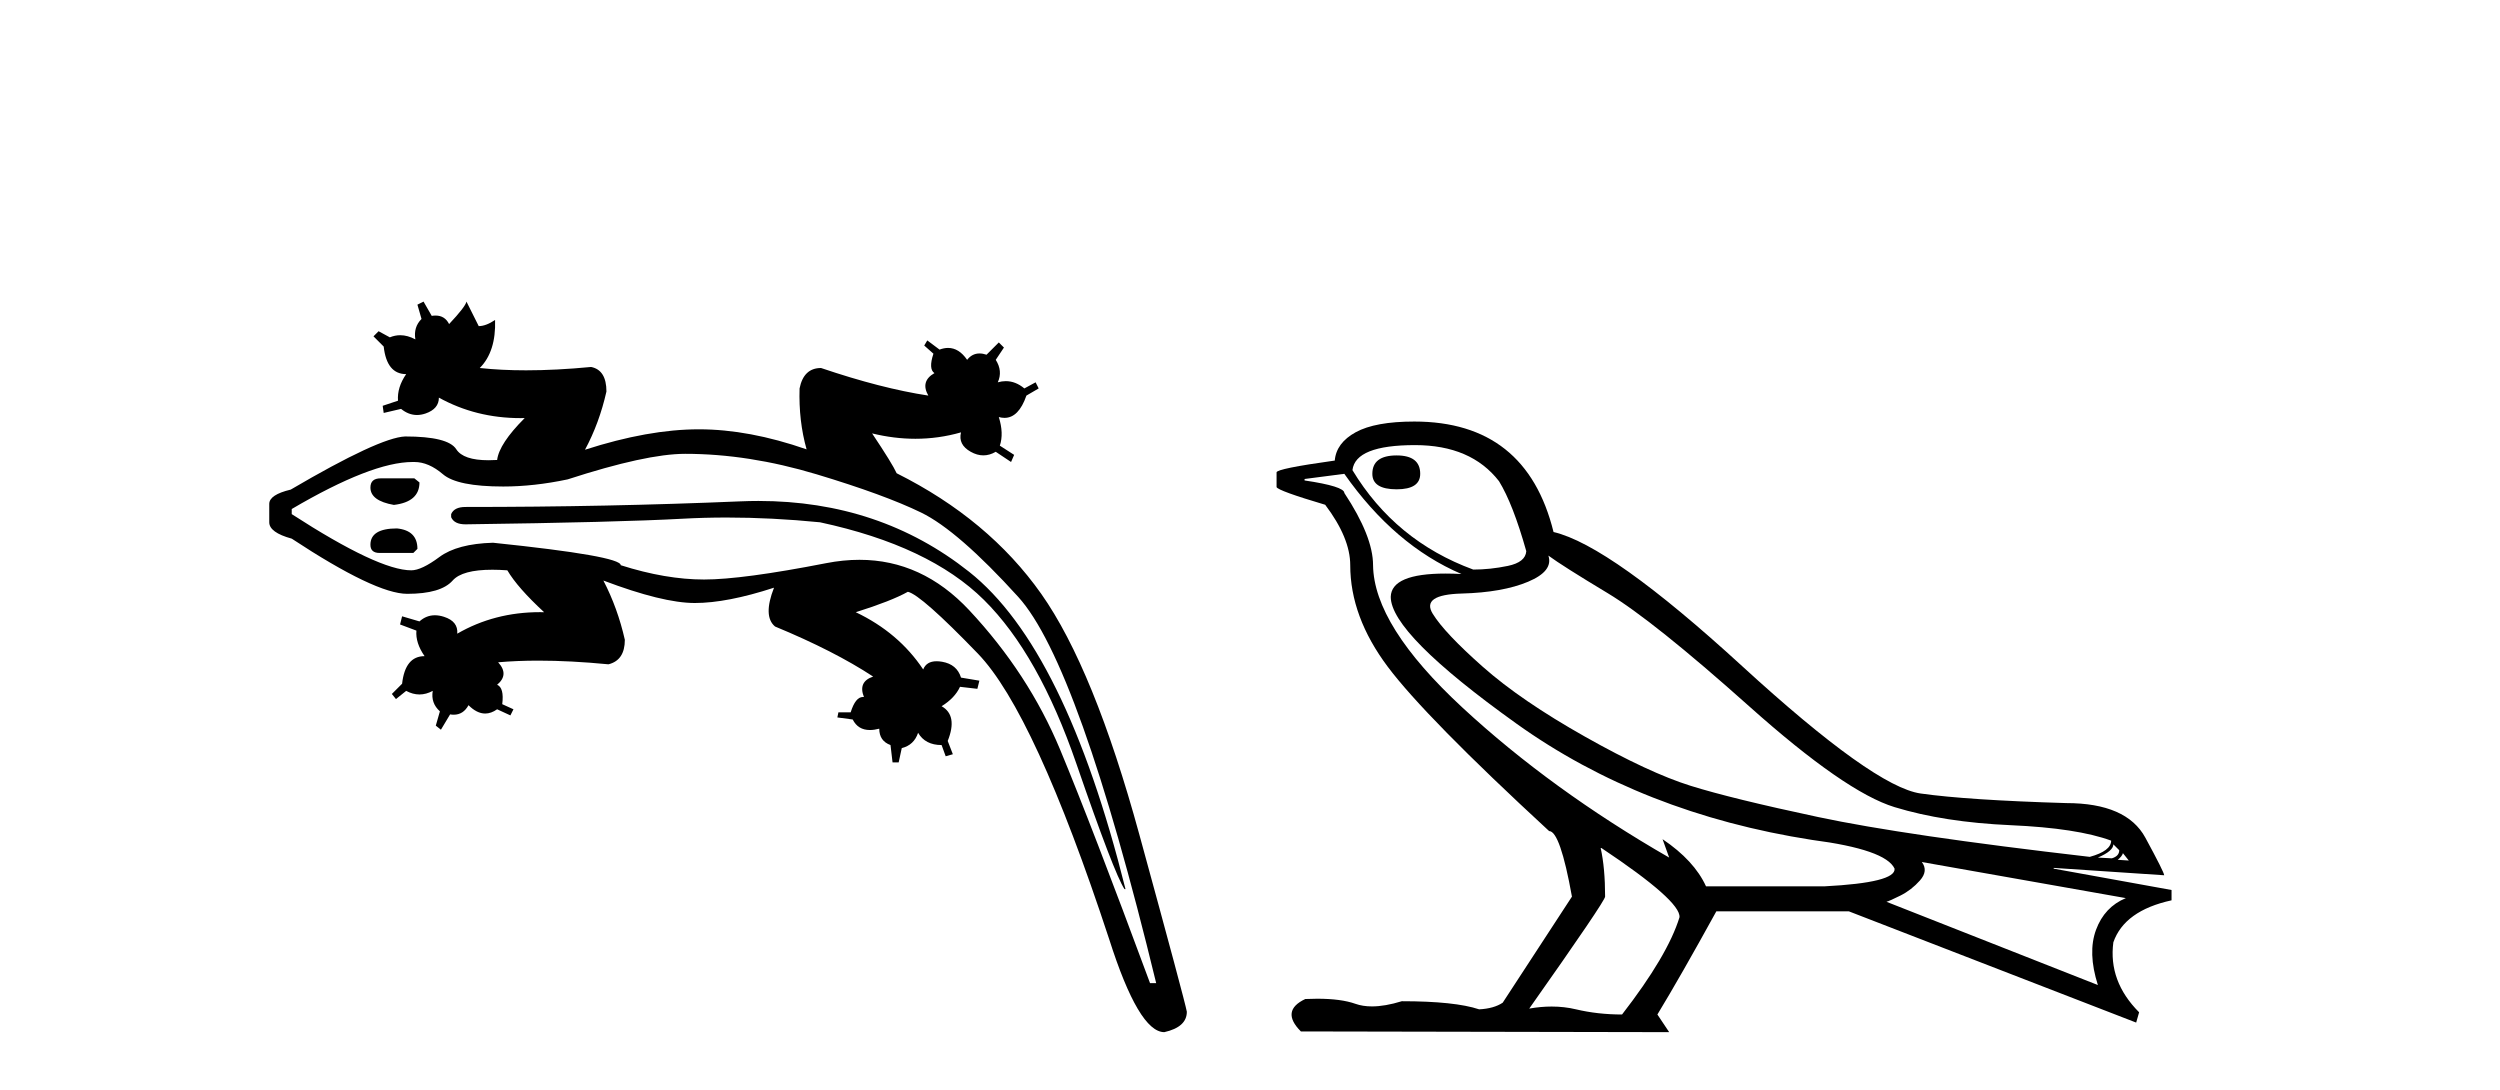
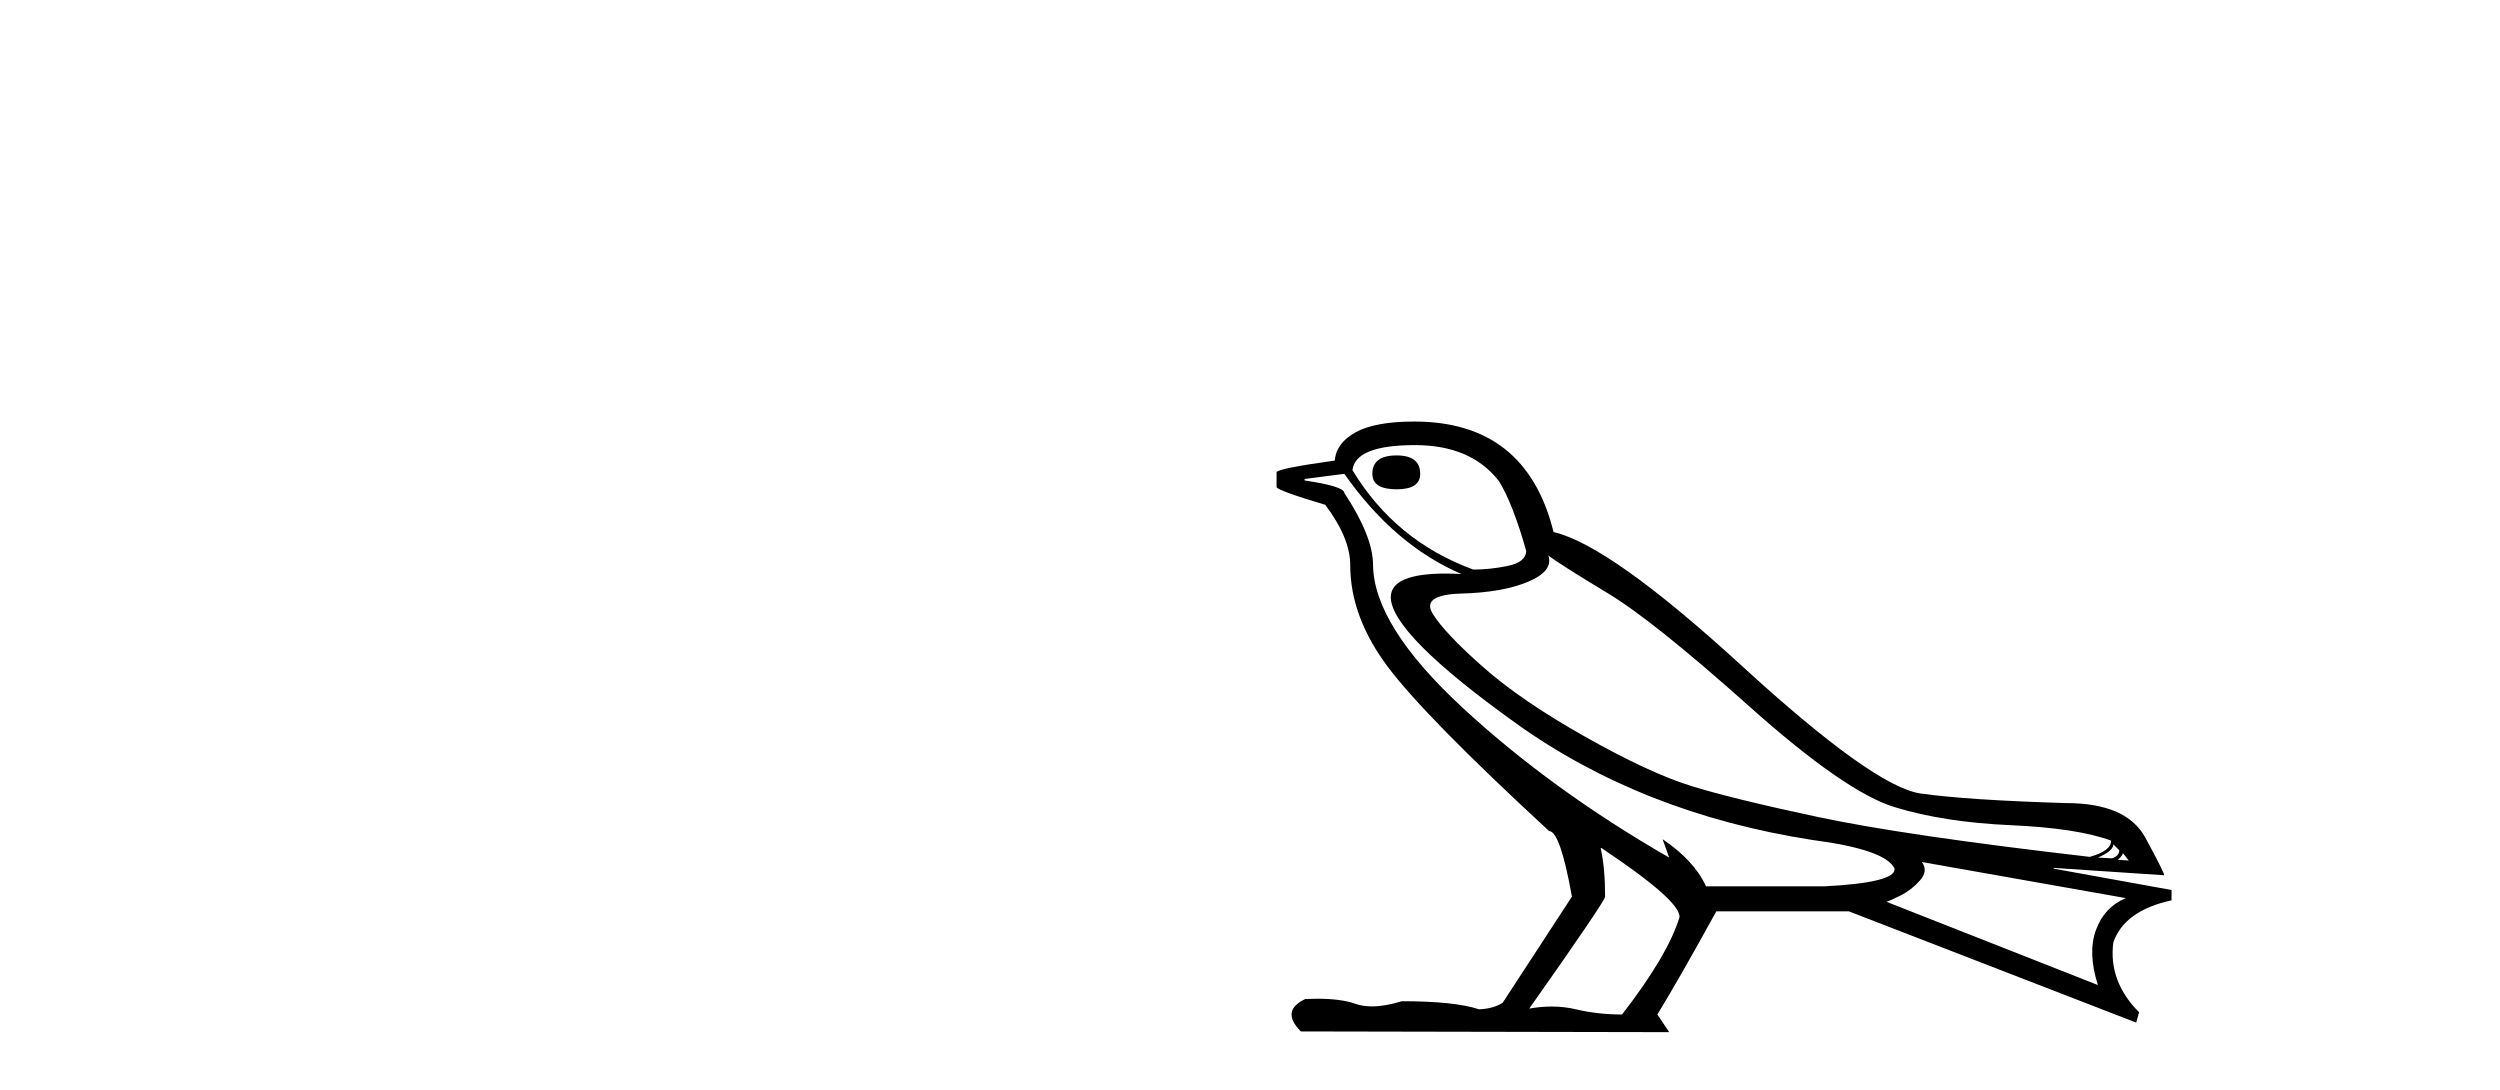
<svg xmlns="http://www.w3.org/2000/svg" width="94.0" height="41.0">
-   <path d="M 30.328 16.896 L 30.328 16.896 Q 30.328 16.896 30.328 16.896 L 30.328 16.896 Q 30.328 16.896 30.328 16.896 ZM 14.312 17.986 Q 13.928 17.986 13.928 18.332 Q 13.928 18.831 14.811 18.985 Q 15.772 18.87 15.772 18.14 L 15.58 17.986 ZM 14.927 19.869 Q 13.928 19.869 13.928 20.483 Q 13.928 20.791 14.273 20.791 L 15.541 20.791 L 15.695 20.637 Q 15.695 19.946 14.927 19.869 ZM 28.516 18.836 Q 28.179 18.836 27.835 18.851 Q 22.841 19.062 17.501 19.062 Q 17.078 19.062 16.963 19.331 L 16.963 19.446 Q 17.078 19.715 17.501 19.715 Q 23.225 19.638 25.665 19.504 Q 26.478 19.459 27.323 19.459 Q 29.014 19.459 30.832 19.638 Q 34.943 20.522 36.998 22.558 Q 39.054 24.594 40.475 28.724 Q 41.897 32.854 42.281 33.431 L 42.319 33.431 Q 40.053 24.364 36.441 21.501 Q 33.078 18.836 28.516 18.836 ZM 25.761 17.064 Q 28.143 17.064 30.698 17.832 Q 33.253 18.601 34.636 19.273 Q 36.019 19.946 38.285 22.443 Q 40.552 24.94 43.472 36.965 L 43.241 36.965 Q 41.052 31.049 39.861 28.186 Q 38.67 25.324 36.441 22.942 Q 34.67 21.049 32.316 21.049 Q 31.709 21.049 31.063 21.175 Q 27.912 21.79 26.472 21.79 Q 25.031 21.79 23.34 21.252 Q 23.34 20.906 18.538 20.407 Q 17.193 20.445 16.521 20.944 Q 15.849 21.444 15.464 21.444 Q 14.235 21.444 10.969 19.331 L 10.969 19.139 Q 13.979 17.371 15.515 17.371 Q 15.548 17.371 15.58 17.371 Q 16.118 17.371 16.655 17.832 Q 17.193 18.293 18.922 18.293 Q 20.075 18.293 21.343 18.025 Q 24.301 17.064 25.761 17.064 ZM 15.925 11.34 L 15.695 11.455 L 15.849 11.993 Q 15.541 12.3 15.618 12.761 Q 15.327 12.604 15.048 12.604 Q 14.85 12.604 14.658 12.684 L 14.235 12.454 L 14.043 12.646 L 14.427 13.03 Q 14.542 14.067 15.272 14.067 Q 14.927 14.567 14.965 15.066 L 14.389 15.258 L 14.427 15.527 L 15.08 15.374 Q 15.362 15.604 15.678 15.604 Q 15.836 15.604 16.002 15.547 Q 16.502 15.374 16.502 14.951 Q 17.895 15.721 19.569 15.721 Q 19.649 15.721 19.729 15.719 L 19.729 15.719 Q 18.768 16.68 18.692 17.295 Q 18.522 17.305 18.37 17.305 Q 17.42 17.305 17.155 16.891 Q 16.848 16.411 15.234 16.411 Q 14.273 16.449 10.931 18.409 Q 10.124 18.601 10.124 18.947 L 10.124 19.638 Q 10.124 20.022 10.969 20.253 Q 14.12 22.328 15.311 22.328 Q 16.579 22.328 17.02 21.828 Q 17.379 21.422 18.512 21.422 Q 18.773 21.422 19.076 21.444 Q 19.46 22.097 20.459 23.019 Q 20.38 23.017 20.303 23.017 Q 18.59 23.017 17.193 23.826 Q 17.232 23.365 16.694 23.192 Q 16.515 23.134 16.352 23.134 Q 16.028 23.134 15.772 23.365 L 15.119 23.173 L 15.042 23.48 L 15.657 23.711 Q 15.618 24.172 15.964 24.671 Q 15.234 24.671 15.119 25.708 L 14.734 26.093 L 14.888 26.285 L 15.272 25.977 Q 15.522 26.112 15.772 26.112 Q 16.022 26.112 16.271 25.977 L 16.271 25.977 Q 16.194 26.438 16.54 26.746 L 16.386 27.284 L 16.579 27.437 L 16.924 26.861 Q 16.995 26.873 17.061 26.873 Q 17.421 26.873 17.616 26.515 Q 17.93 26.829 18.243 26.829 Q 18.468 26.829 18.692 26.669 L 19.191 26.899 L 19.306 26.669 L 18.884 26.477 Q 18.961 25.862 18.692 25.747 Q 19.153 25.363 18.73 24.902 Q 19.437 24.84 20.242 24.84 Q 21.45 24.84 22.879 24.978 Q 23.494 24.825 23.494 24.056 Q 23.225 22.865 22.687 21.828 L 22.687 21.828 Q 24.916 22.673 26.126 22.673 Q 27.336 22.673 29.103 22.097 L 29.103 22.097 Q 28.681 23.173 29.142 23.557 Q 31.37 24.479 32.83 25.439 Q 32.254 25.632 32.484 26.208 Q 32.466 26.206 32.448 26.206 Q 32.165 26.206 31.985 26.784 L 31.524 26.784 L 31.485 26.976 L 32.062 27.053 Q 32.26 27.449 32.708 27.449 Q 32.868 27.449 33.06 27.399 Q 33.06 27.86 33.483 28.014 L 33.56 28.667 L 33.79 28.667 L 33.906 28.129 Q 34.367 28.014 34.52 27.553 Q 34.789 28.014 35.404 28.014 L 35.558 28.436 L 35.827 28.359 L 35.634 27.86 Q 36.019 26.899 35.404 26.554 Q 35.903 26.246 36.096 25.824 L 36.749 25.9 L 36.825 25.593 L 36.134 25.478 Q 35.98 24.978 35.423 24.882 Q 35.312 24.863 35.216 24.863 Q 34.835 24.863 34.712 25.171 Q 33.79 23.787 32.177 23.019 Q 33.521 22.596 34.136 22.251 Q 34.636 22.366 36.768 24.575 Q 38.9 26.784 41.705 35.313 Q 42.819 38.809 43.779 38.809 Q 44.625 38.617 44.625 38.041 Q 44.548 37.618 42.838 31.375 Q 41.128 25.132 39.15 22.328 Q 37.171 19.523 33.714 17.794 Q 33.56 17.448 32.791 16.296 L 32.791 16.296 Q 33.618 16.498 34.419 16.498 Q 35.292 16.498 36.134 16.257 L 36.134 16.257 Q 36.019 16.718 36.499 16.987 Q 36.739 17.122 36.974 17.122 Q 37.21 17.122 37.44 16.987 L 38.016 17.371 L 38.132 17.103 L 37.594 16.757 Q 37.748 16.296 37.555 15.681 L 37.555 15.681 Q 37.667 15.712 37.77 15.712 Q 38.303 15.712 38.593 14.874 L 39.054 14.605 L 38.939 14.375 L 38.516 14.605 Q 38.187 14.331 37.818 14.331 Q 37.671 14.331 37.517 14.375 Q 37.709 13.952 37.44 13.53 L 37.748 13.068 L 37.555 12.876 L 37.094 13.337 Q 36.953 13.29 36.829 13.29 Q 36.551 13.29 36.364 13.53 Q 36.057 13.082 35.648 13.082 Q 35.495 13.082 35.327 13.145 L 34.866 12.8 L 34.751 12.992 L 35.097 13.299 Q 34.905 13.875 35.135 14.029 Q 34.597 14.336 34.905 14.874 Q 33.137 14.605 30.871 13.837 Q 30.217 13.837 30.064 14.605 Q 30.026 15.826 30.328 16.896 L 30.328 16.896 Q 28.163 16.142 26.279 16.142 Q 24.378 16.142 21.996 16.91 Q 22.534 15.912 22.802 14.721 Q 22.802 13.914 22.226 13.798 Q 20.906 13.924 19.78 13.924 Q 18.842 13.924 18.039 13.837 Q 18.653 13.222 18.615 12.031 L 18.615 12.031 Q 18.269 12.262 18 12.262 L 17.539 11.34 Q 17.501 11.532 16.886 12.185 Q 16.726 11.865 16.379 11.865 Q 16.31 11.865 16.233 11.877 L 15.925 11.34 Z" style="fill:#000000;stroke:none" />
  <path d="M 52.514 17.124 Q 51.6 17.124 51.6 17.816 Q 51.6 18.398 52.514 18.398 Q 53.4 18.398 53.4 17.816 Q 53.4 17.124 52.514 17.124 ZM 53.206 16.736 Q 55.311 16.736 56.363 18.093 Q 56.89 18.952 57.388 20.724 Q 57.36 21.139 56.696 21.278 Q 56.031 21.416 55.394 21.416 Q 52.458 20.336 50.852 17.677 Q 50.963 16.736 53.206 16.736 ZM 58.219 20.89 Q 58.745 21.278 60.449 22.303 Q 62.152 23.327 65.766 26.554 Q 69.38 29.781 71.236 30.348 Q 73.092 30.916 75.598 31.027 Q 78.105 31.138 79.379 31.608 Q 79.379 31.996 78.575 32.218 Q 71.624 31.415 68.369 30.722 Q 65.115 30.03 63.564 29.545 Q 62.013 29.06 59.604 27.703 Q 57.194 26.346 55.754 25.072 Q 54.314 23.798 53.871 23.078 Q 53.428 22.358 54.965 22.317 Q 56.502 22.275 57.457 21.873 Q 58.413 21.472 58.219 20.89 ZM 79.462 31.747 L 79.683 31.968 Q 79.683 32.19 79.406 32.273 L 78.88 32.245 Q 79.462 31.996 79.462 31.747 ZM 79.822 32.079 L 80.043 32.356 L 79.628 32.329 Q 79.794 32.19 79.822 32.079 ZM 50.547 17.816 Q 52.431 20.502 54.951 21.583 Q 54.63 21.566 54.348 21.566 Q 52.316 21.566 52.292 22.441 Q 52.292 23.826 57.014 27.205 Q 61.736 30.584 68.134 31.581 Q 70.904 31.941 71.236 32.661 Q 71.291 33.187 68.605 33.326 L 64.146 33.326 Q 63.703 32.356 62.512 31.553 L 62.512 31.553 L 62.761 32.245 Q 58.33 29.697 54.992 26.609 Q 51.655 23.521 51.627 21.25 Q 51.627 20.17 50.547 18.536 Q 50.547 18.287 49.052 18.065 L 49.052 18.01 L 50.547 17.816 ZM 72.261 32.412 L 79.932 33.769 Q 79.129 34.101 78.811 34.96 Q 78.492 35.818 78.88 37.037 L 70.931 33.907 Q 71.042 33.879 71.458 33.672 Q 71.873 33.464 72.191 33.104 Q 72.51 32.744 72.261 32.412 ZM 60.213 31.885 Q 63.204 33.879 63.149 34.489 Q 62.706 35.929 60.989 38.145 Q 60.075 38.145 59.258 37.951 Q 58.818 37.846 58.342 37.846 Q 57.934 37.846 57.499 37.923 Q 60.352 33.879 60.352 33.713 Q 60.352 32.633 60.185 31.885 ZM 53.178 15.85 Q 51.711 15.85 50.977 16.251 Q 50.243 16.653 50.187 17.317 Q 47.999 17.622 47.999 17.761 L 47.999 18.315 Q 48.055 18.453 49.827 18.979 Q 50.769 20.226 50.769 21.25 Q 50.769 23.189 52.181 25.072 Q 53.594 26.956 58.247 31.248 Q 58.662 31.248 59.105 33.713 L 56.502 37.701 Q 56.17 37.923 55.616 37.951 Q 54.702 37.646 52.708 37.646 Q 52.075 37.841 51.585 37.841 Q 51.238 37.841 50.963 37.743 Q 50.425 37.552 49.524 37.552 Q 49.312 37.552 49.079 37.563 Q 48.138 38.006 48.913 38.782 L 62.761 38.809 L 62.318 38.145 Q 63.177 36.732 64.534 34.267 L 69.519 34.267 L 80.32 38.449 L 80.431 38.062 Q 79.268 36.898 79.462 35.43 Q 79.877 34.24 81.65 33.852 L 81.65 33.464 L 77.218 32.661 L 77.218 32.633 L 81.373 32.91 Q 81.373 32.799 80.666 31.498 Q 79.96 30.196 77.689 30.196 Q 73.978 30.085 72.219 29.836 Q 70.461 29.587 65.503 25.045 Q 60.545 20.502 58.413 20.004 Q 57.388 15.85 53.178 15.85 Z" style="fill:#000000;stroke:none" />
</svg>